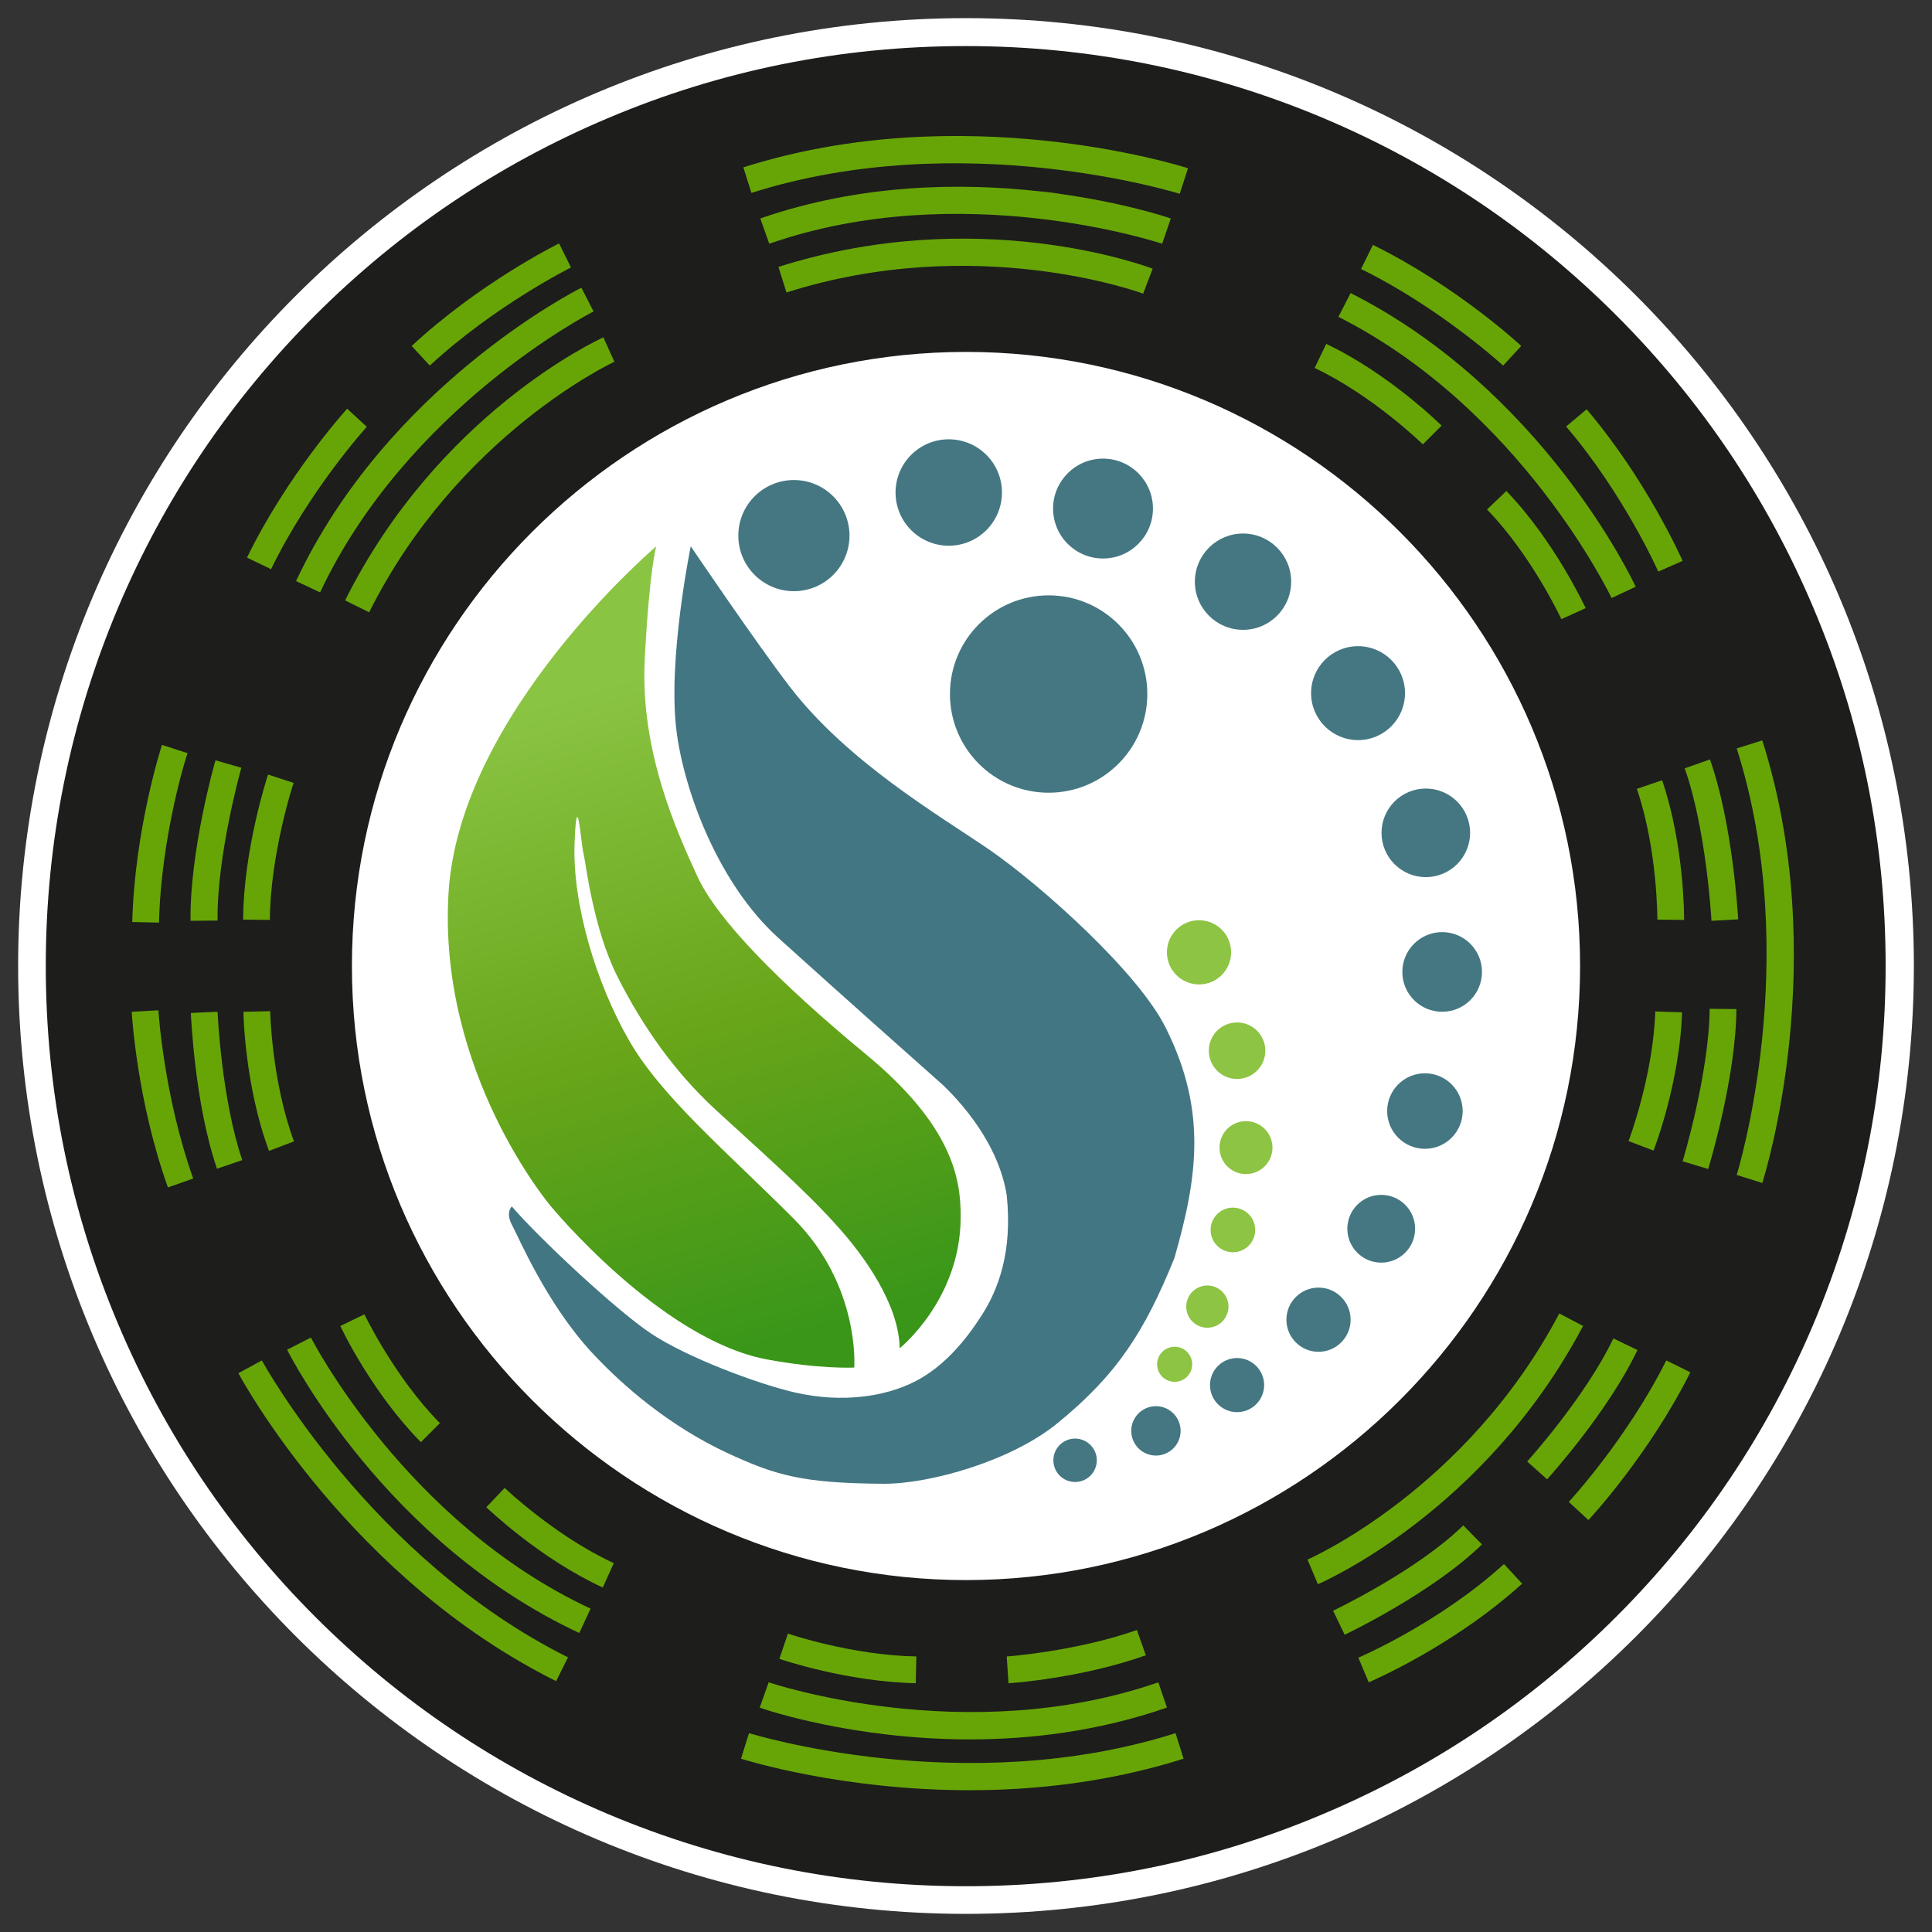
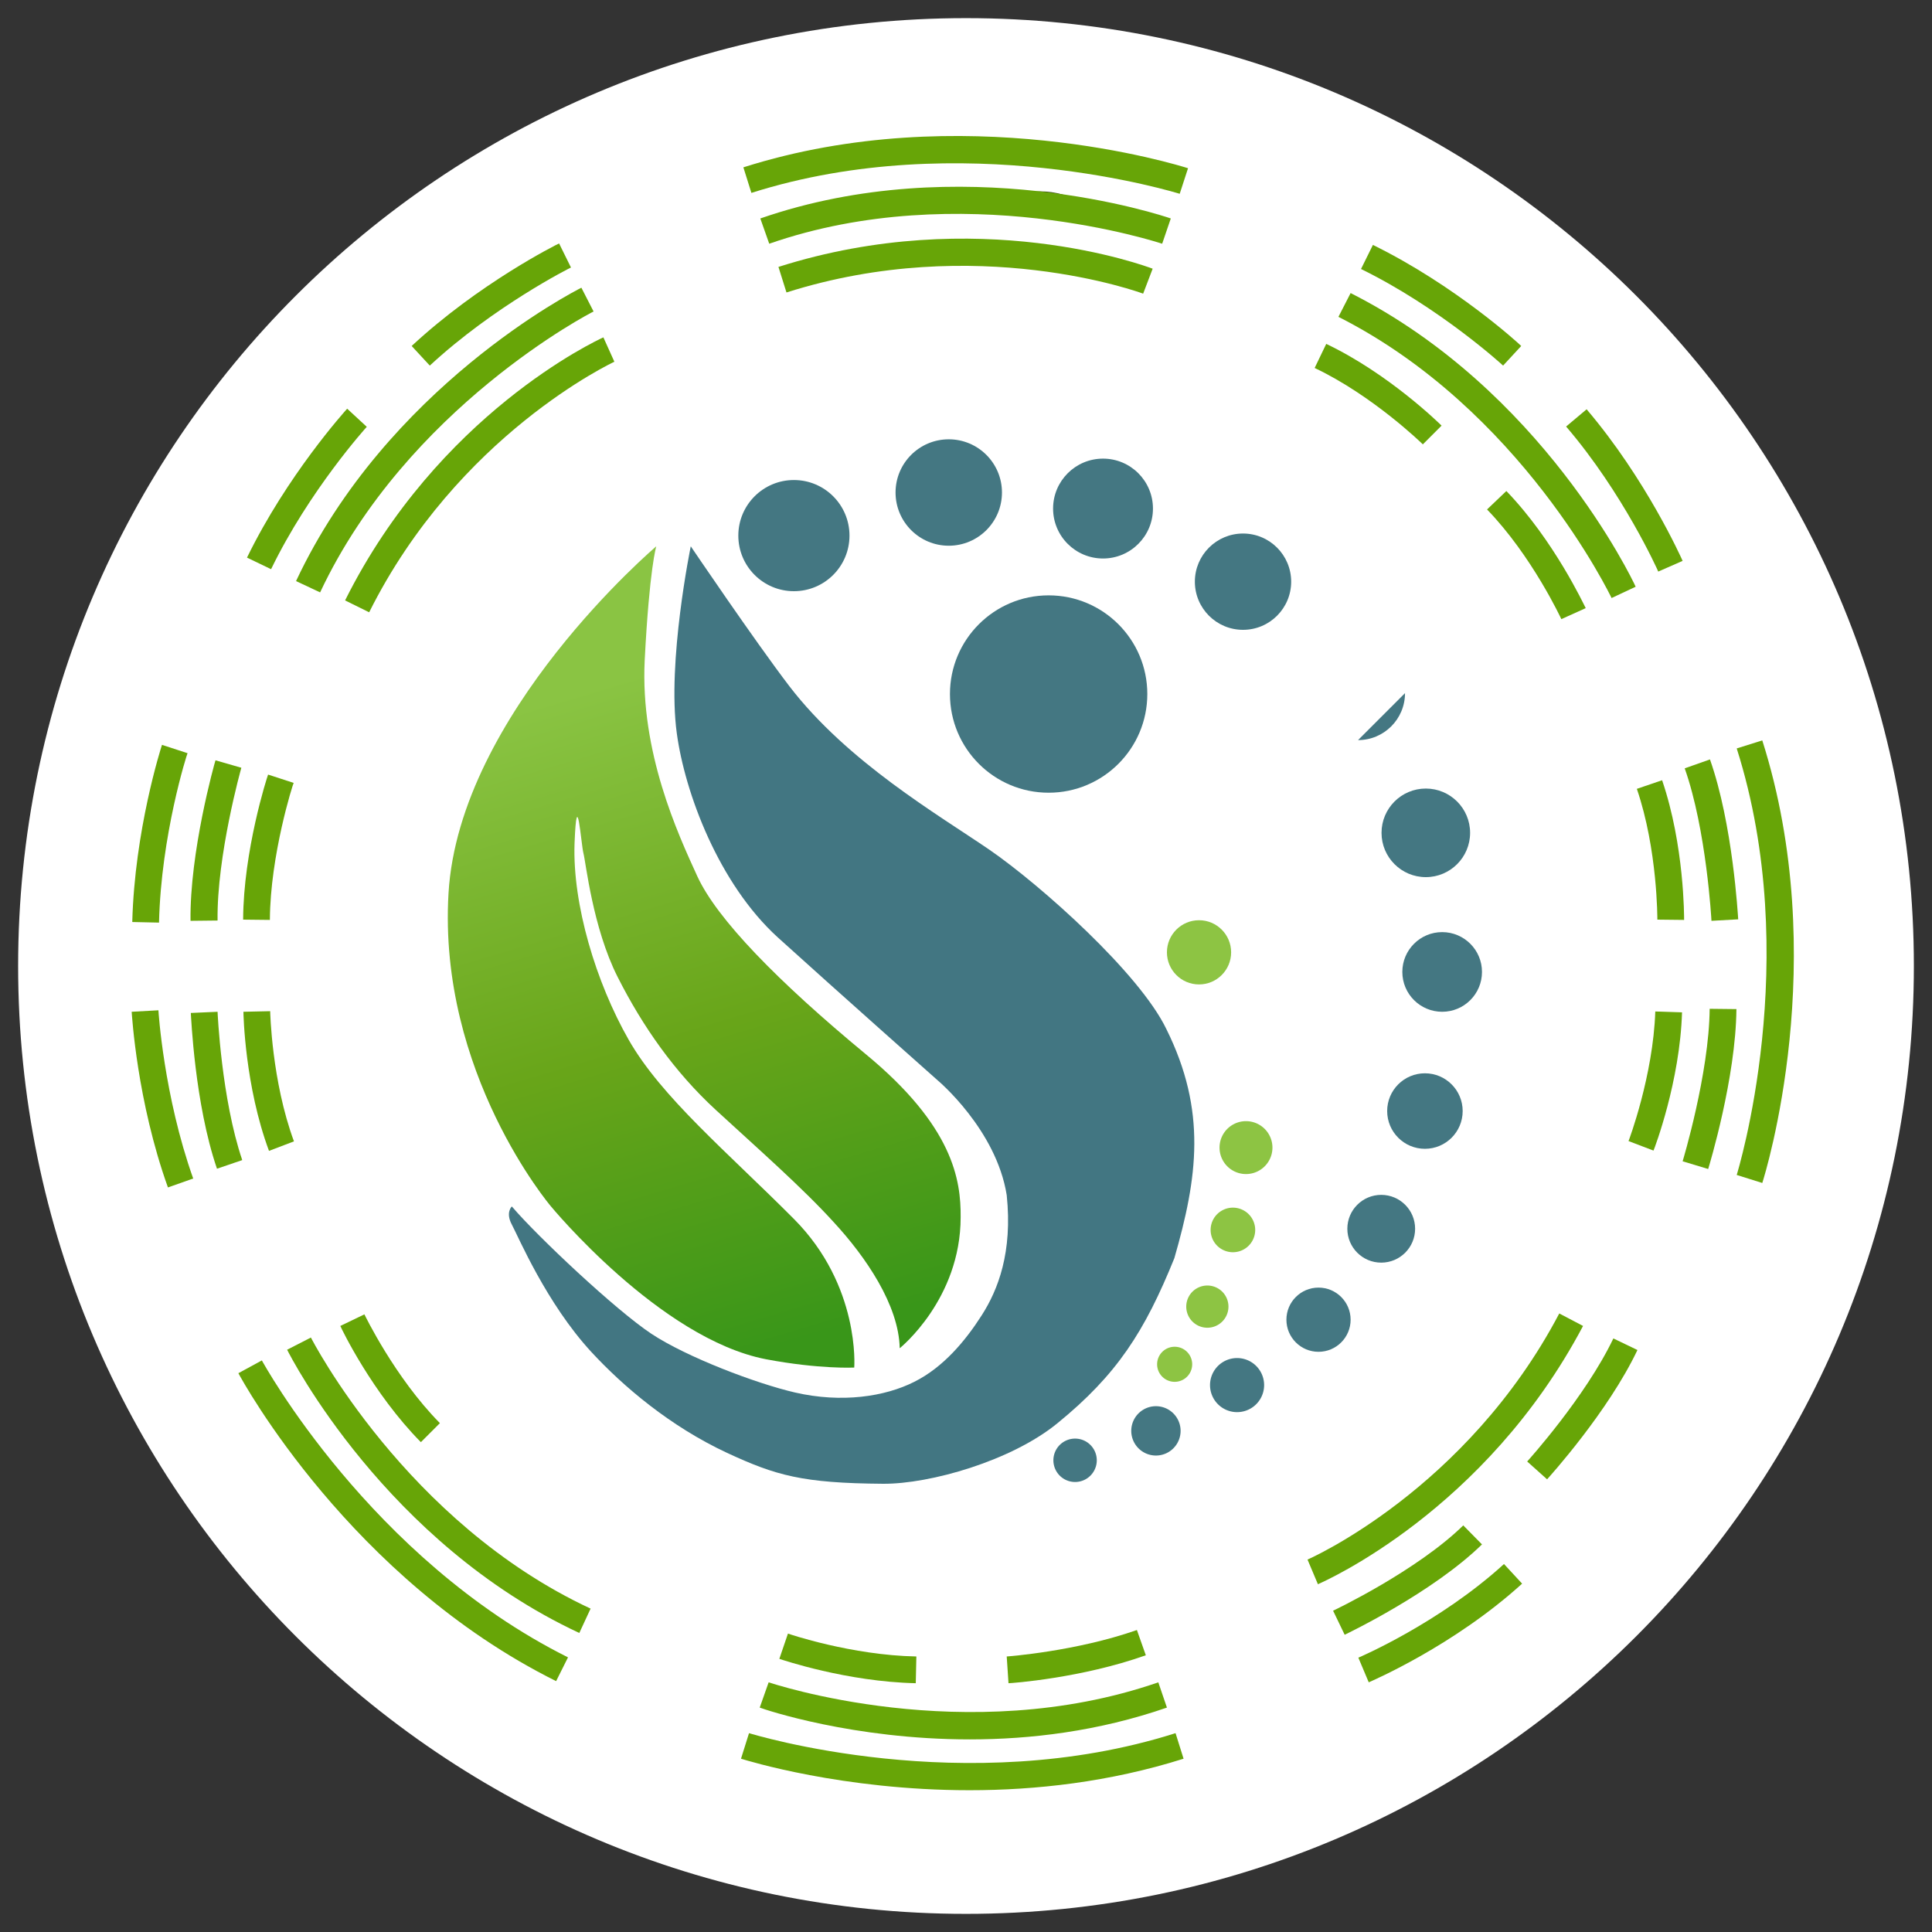
<svg xmlns="http://www.w3.org/2000/svg" data-bbox="6.1 6.1 637.8 637.8" viewBox="0 0 650 650" data-type="ugc">
  <rect x="0" y="0" width="650" height="650" fill="#333333" stroke="none" />
  <g>
    <path fill="#ffffff" d="M643.9 325c0 176.124-142.776 318.9-318.9 318.9S6.1 501.124 6.1 325 148.876 6.1 325 6.1 643.9 148.876 643.9 325" />
-     <path d="M325 634.6c-41.8 0-82.3-8.2-120.5-24.3-36.9-15.6-70-37.9-98.4-66.3s-50.7-61.5-66.3-98.4C23.6 407.3 15.4 366.8 15.4 325s8.2-82.3 24.3-120.5c15.6-36.9 37.9-70 66.3-98.4s61.5-50.7 98.4-66.3c38.2-16.2 78.7-24.3 120.5-24.3s82.3 8.2 120.5 24.3c36.9 15.6 70 37.9 98.4 66.3s50.7 61.5 66.3 98.4c16.2 38.2 24.3 78.7 24.3 120.5s-8.2 82.3-24.3 120.5c-15.6 36.9-37.9 70-66.3 98.4s-61.5 50.7-98.4 66.3c-38.1 16.2-78.6 24.4-120.4 24.4m0-516.2c-113.9 0-206.6 92.7-206.6 206.6S211.1 531.6 325 531.6 531.6 438.9 531.6 325 438.9 118.4 325 118.4" fill="#1d1d1b" />
    <path d="M344.3 65c5.1-1.1 10.1-.7 15 1-2.4-.2-4.8.1-7 1-2.4-1.7-5-2.4-8-2" fill-rule="evenodd" clip-rule="evenodd" fill="#37451c" />
    <path fill-rule="evenodd" clip-rule="evenodd" fill="#447782" d="M386 233.5c0 18.336-14.864 33.2-33.2 33.2s-33.2-14.864-33.2-33.2 14.864-33.2 33.2-33.2 33.2 14.864 33.2 33.2" />
    <path fill-rule="evenodd" clip-rule="evenodd" fill="#447782" d="M285.8 180.2c0 10.328-8.372 18.7-18.7 18.7s-18.7-8.372-18.7-18.7 8.372-18.7 18.7-18.7 18.7 8.372 18.7 18.7" />
    <path fill-rule="evenodd" clip-rule="evenodd" fill="#447782" d="M337.1 165.7c0 9.886-8.014 17.9-17.9 17.9s-17.9-8.014-17.9-17.9 8.014-17.9 17.9-17.9 17.9 8.014 17.9 17.9" />
    <path fill-rule="evenodd" clip-rule="evenodd" fill="#447782" d="M387.9 171.1c0 9.278-7.522 16.8-16.8 16.8s-16.8-7.522-16.8-16.8 7.522-16.8 16.8-16.8 16.8 7.522 16.8 16.8" />
    <path fill-rule="evenodd" clip-rule="evenodd" fill="#447782" d="M434.4 195.7c0 8.947-7.253 16.2-16.2 16.2s-16.2-7.253-16.2-16.2 7.253-16.2 16.2-16.2 16.2 7.253 16.2 16.2" />
-     <path fill-rule="evenodd" clip-rule="evenodd" fill="#447782" d="M472.7 233.2c0 8.726-7.074 15.8-15.8 15.8s-15.8-7.074-15.8-15.8 7.074-15.8 15.8-15.8 15.8 7.074 15.8 15.8" />
+     <path fill-rule="evenodd" clip-rule="evenodd" fill="#447782" d="M472.7 233.2c0 8.726-7.074 15.8-15.8 15.8" />
    <path fill-rule="evenodd" clip-rule="evenodd" fill="#447782" d="M494.6 280.2c0 8.229-6.671 14.9-14.9 14.9s-14.9-6.671-14.9-14.9 6.671-14.9 14.9-14.9 14.9 6.671 14.9 14.9" />
    <path fill-rule="evenodd" clip-rule="evenodd" fill="#447782" d="M498.6 327c0 7.4-6 13.4-13.4 13.4s-13.4-6-13.4-13.4 6-13.4 13.4-13.4 13.4 6 13.4 13.4" />
    <path fill-rule="evenodd" clip-rule="evenodd" fill="#447782" d="M492.1 373.8c0 7.014-5.686 12.7-12.7 12.7s-12.7-5.686-12.7-12.7 5.686-12.7 12.7-12.7 12.7 5.686 12.7 12.7" />
    <path fill-rule="evenodd" clip-rule="evenodd" fill="#447782" d="M476.1 413.4c0 6.296-5.104 11.4-11.4 11.4s-11.4-5.104-11.4-11.4 5.104-11.4 11.4-11.4 11.4 5.104 11.4 11.4" />
    <path fill-rule="evenodd" clip-rule="evenodd" fill="#447782" d="M454.4 444c0 5.965-4.835 10.8-10.8 10.8s-10.8-4.835-10.8-10.8 4.835-10.8 10.8-10.8 10.8 4.835 10.8 10.8" />
    <path fill-rule="evenodd" clip-rule="evenodd" fill="#447782" d="M425.3 466a9.1 9.1 0 1 1-18.2 0 9.1 9.1 0 0 1 18.2 0" />
    <path fill-rule="evenodd" clip-rule="evenodd" fill="#447782" d="M397.2 481.4a8.3 8.3 0 1 1-16.6 0 8.3 8.3 0 0 1 16.6 0" />
    <path fill-rule="evenodd" clip-rule="evenodd" fill="#447782" d="M369 491.3a7.3 7.3 0 1 1-14.6 0 7.3 7.3 0 0 1 14.6 0" />
    <path fill-rule="evenodd" clip-rule="evenodd" fill="#8dc443" d="M414.2 320.4c0 5.965-4.835 10.8-10.8 10.8s-10.8-4.835-10.8-10.8 4.835-10.8 10.8-10.8 10.8 4.835 10.8 10.8" />
-     <path fill-rule="evenodd" clip-rule="evenodd" fill="#8dc443" d="M425.7 353.5a9.5 9.5 0 1 1-19 0 9.5 9.5 0 0 1 19 0" />
    <path fill-rule="evenodd" clip-rule="evenodd" fill="#8dc443" d="M428.1 386.1a8.9 8.9 0 1 1-17.8 0 8.9 8.9 0 0 1 17.8 0" />
    <path fill-rule="evenodd" clip-rule="evenodd" fill="#8dc443" d="M422.3 413.8a7.5 7.5 0 1 1-15 0 7.5 7.5 0 0 1 15 0" />
    <path fill-rule="evenodd" clip-rule="evenodd" fill="#8dc443" d="M413.3 439.6a7.1 7.1 0 1 1-14.2 0 7.1 7.1 0 0 1 14.2 0" />
    <path fill-rule="evenodd" clip-rule="evenodd" fill="#8dc443" d="M401.1 459a5.9 5.9 0 1 1-11.8 0 5.9 5.9 0 0 1 11.8 0" />
    <linearGradient y2="452.856" x2="263.158" y1="231.985" x1="197.212" gradientUnits="userSpaceOnUse" id="c2a55253-a179-482c-950e-84fe2b0cdab0">
      <stop offset="0" stop-color="#8ac443" />
      <stop offset=".528" stop-color="#68a519" />
      <stop offset=".999" stop-color="#399619" />
    </linearGradient>
    <path d="M220.8 183.8s-66.3 56.2-69.9 116.7 34.4 105.3 34.4 105.3 36.7 44.6 72.4 51.5c18 3.4 29.7 2.8 29.7 2.8s2.1-27.5-20.3-50-44.6-41-55.6-60.3-18.9-45.5-18.2-66c.8-20.5 2.2.3 3 3.3s3.1 25 11.5 41.6 19.1 31.9 33 44.7 29.2 26.2 39.8 37.9c10.7 11.6 21.8 27.8 22.1 42.3 0 0 20.5-16.4 20.5-44.1.1-12.5-2.5-30.6-32-54.9-29.5-24.4-50-45.4-56.6-59.8s-19.2-41.7-17.7-72.6c1.6-31.1 3.9-38.4 3.9-38.4" fill-rule="evenodd" clip-rule="evenodd" fill="url(#c2a55253-a179-482c-950e-84fe2b0cdab0)" />
    <path d="M232.4 183.8s-8 38.8-4.7 62.9c2.7 19.9 14 50.5 34 68.7 20.1 18.2 53.8 48.1 53.8 48.1s19.7 16.5 23.2 38.6c2 19.2-2.9 31.8-8.4 40.4s-12.9 17.5-22.7 22.4c-9.9 5-24.4 7.2-40.1 3.6-13-3-36.5-11.9-48.4-19.8s-38.2-32.6-46.9-42.8c0 0-2.2 2 0 6.1s11.6 26.4 26.7 42.8c10.8 11.7 26.6 25.1 45.7 34 16.4 7.6 25.3 10.2 52.5 10.4 15.8.1 43.2-7.7 58.7-20.4 20-16.3 29.3-30.8 39.3-55.5 7.8-27.1 11-49.5-2.7-77.1-9-18.7-42.1-48.3-59.5-60.3-17.4-11.9-47.7-29.5-67.3-55-11.9-15.6-33.2-47.1-33.2-47.1" fill-rule="evenodd" clip-rule="evenodd" fill="#427682" />
    <path d="m107.7 199.3-8.1-3.8c30.6-65.2 93.4-97.4 96-98.7l4.1 8c-.7.3-62.7 32.2-92 94.5" fill="#67a507" />
    <path d="m124.2 206-8.1-4c31.3-62.7 84.7-87.5 86.9-88.5l3.7 8.2c-.4.2-52.7 24.6-82.5 84.3" fill="#67a507" />
    <path d="M391 82c-.7-.2-67.6-22.5-132.2 0l-3-8.5c67.7-23.5 135.3-1 138.1 0z" fill="#67a507" />
    <path d="M384.6 98.8c-.5-.2-56.1-20.7-120-.4l-2.7-8.6c67-21.3 123.5-.3 125.9.6z" fill="#67a507" />
    <path d="M396.9 65.2c-.7-.2-73.3-22.8-144.1-.3l-2.7-8.6c73.6-23.4 146.5-.7 149.6.3z" fill="#67a507" />
    <path d="m592.9 398-8.6-2.7c.2-.7 22.5-72.7 0-143.5l8.6-2.7c23.4 73.6 1 145.8 0 148.9" fill="#67a507" />
    <path d="M326.3 585.2c-39.3 0-68.9-10-70.7-10.7l3-8.5c.7.2 66.4 22.4 131.1 0l2.9 8.5c-23.1 8-46 10.7-66.3 10.7" fill="#67a507" />
    <path d="M326.2 602.3c-42.8 0-74.9-10-76.9-10.6l2.7-8.6c.7.2 72.7 22.5 143.5 0l2.7 8.6c-25 7.9-49.9 10.6-72 10.6" fill="#67a507" />
    <path d="M194.9 549.4c-65-30.3-97-92.7-98.3-95.3l8-4.1c.3.6 32 62.3 94.1 91.2z" fill="#67a507" />
    <path d="M187.1 565.6C118 531.2 81.7 464.8 80.2 462l7.9-4.3c.4.7 36.5 66.7 103 99.9z" fill="#67a507" />
    <path d="m443.4 533-3.5-8.3c.5-.2 53.5-23.5 84.7-82.8l8 4.2c-32.9 62.2-87 85.9-89.2 86.9" fill="#67a507" />
    <path d="m144.6 123-6.1-6.6c22.6-21 48.5-34 49.6-34.5l4 8.1c-.3.1-25.9 13-47.5 33" fill="#67a507" />
    <path d="m91.2 191.5-8.1-3.9c13.5-27.7 32.9-49.2 33.7-50.1l6.6 6.1c-.1.1-19.3 21.3-32.2 47.9" fill="#67a507" />
    <path d="M557.9 192.3c-.1-.3-11.8-26.4-31-48.8l6.9-5.8c20 23.5 31.8 49.9 32.3 51z" fill="#67a507" />
    <path d="M505.7 123c-.2-.2-21.3-19.5-47.8-32.5l4-8.1c27.7 13.6 49 33.1 49.9 34z" fill="#67a507" />
    <path d="M542.2 201.2c-.3-.6-30.4-63.5-91.9-94.6l4.1-8c64.3 32.5 94.7 96.1 95.9 98.8z" fill="#67a507" />
    <path d="m460.5 566-3.5-8.3c.3-.1 27.3-11.7 49-31.5l6.1 6.6c-23 20.9-50.5 32.7-51.6 33.2" fill="#67a507" />
-     <path d="m534.4 511.4-6.6-6.1c.2-.2 19.6-21.2 32.8-47.6l8.1 4c-13.8 27.5-33.4 48.8-34.3 49.7" fill="#67a507" />
    <path d="m53.5 310.4-9-.2c.8-30.8 9.6-58.4 10-59.6l8.6 2.8c-.2.3-8.9 27.5-9.6 57" fill="#67a507" />
    <path d="M56.5 399.5c-10.4-29-12.1-57.9-12.2-59.1l9-.5c0 .3 1.8 28.8 11.7 56.6z" fill="#67a507" />
    <path d="M478.7 149.5c-.2-.2-16.8-16.4-36.4-25.7l3.9-8.1c21 10 38.1 26.8 38.8 27.5z" fill="#67a507" />
    <path d="M525.3 208.3c-.1-.2-9.9-21.3-25-36.9l6.5-6.2c16.1 16.7 26.2 38.5 26.7 39.4z" fill="#67a507" />
    <path d="m566.6 309.5-9-.1c0-.2.1-23.5-6.9-44l8.5-2.9c7.5 22 7.4 46 7.4 47" fill="#67a507" />
    <path d="m556.3 387.1-8.4-3.2c.1-.2 8.3-22 9-43.6l9 .3c-.7 23.2-9.2 45.6-9.6 46.5" fill="#67a507" />
    <path d="m339.3 566.3-.6-9c.2 0 23.3-1.7 43.8-8.9l3 8.5c-21.7 7.7-45.2 9.4-46.2 9.4" fill="#67a507" />
    <path d="M308.1 566.3c-23.2-.5-45-7.9-45.9-8.2l2.9-8.5c.2.1 21.4 7.3 43.2 7.7z" fill="#67a507" />
-     <path d="M202.8 534.1c-21.1-9.7-38.4-26.3-39.2-27l6.2-6.5c.2.2 17 16.2 36.7 25.3z" fill="#67a507" />
    <path d="M141.6 485.2c-16.3-16.5-26.7-38.1-27.1-39.1l8.1-3.9c.1.2 10.2 21.2 25.4 36.6z" fill="#67a507" />
    <path d="M90.5 387.2c-8.1-21.8-8.6-45.8-8.6-46.8l9-.2c0 .2.5 23.5 8 43.8z" fill="#67a507" />
    <path d="m90.8 309.5-9-.1c.1-23.2 8-47.8 8.4-48.8l8.6 2.8c-.2.2-7.9 24.3-8 46.1" fill="#67a507" />
    <path d="M575.8 309.8c0-.3-1.7-30.7-9-51.3l8.5-3c7.7 21.8 9.4 52.5 9.5 53.8z" fill="#67a507" />
    <path d="m574.7 393.3-8.6-2.6c.1-.3 8.9-29.5 9.1-51.3l9 .1c-.2 23.1-9.1 52.5-9.5 53.8" fill="#67a507" />
    <path d="m520.5 497.7-6.7-6c.2-.2 19.6-21.7 29-41.4l8.1 3.9c-9.9 20.8-29.5 42.5-30.4 43.5" fill="#67a507" />
    <path d="m452.4 550-3.9-8.1c.3-.1 28.3-13.5 43.8-28.7l6.3 6.4c-16.6 16.2-45 29.8-46.2 30.4" fill="#67a507" />
    <path d="M73 393.2c-7.5-21.9-8.7-51.2-8.8-52.4l9-.4c0 .3 1.3 29.3 8.3 49.9z" fill="#67a507" />
    <path d="M64.1 309.8c-.3-23.1 8-52.8 8.4-54l8.7 2.5c-.1.3-8.3 29.6-8 51.4z" fill="#67a507" />
  </g>
</svg>